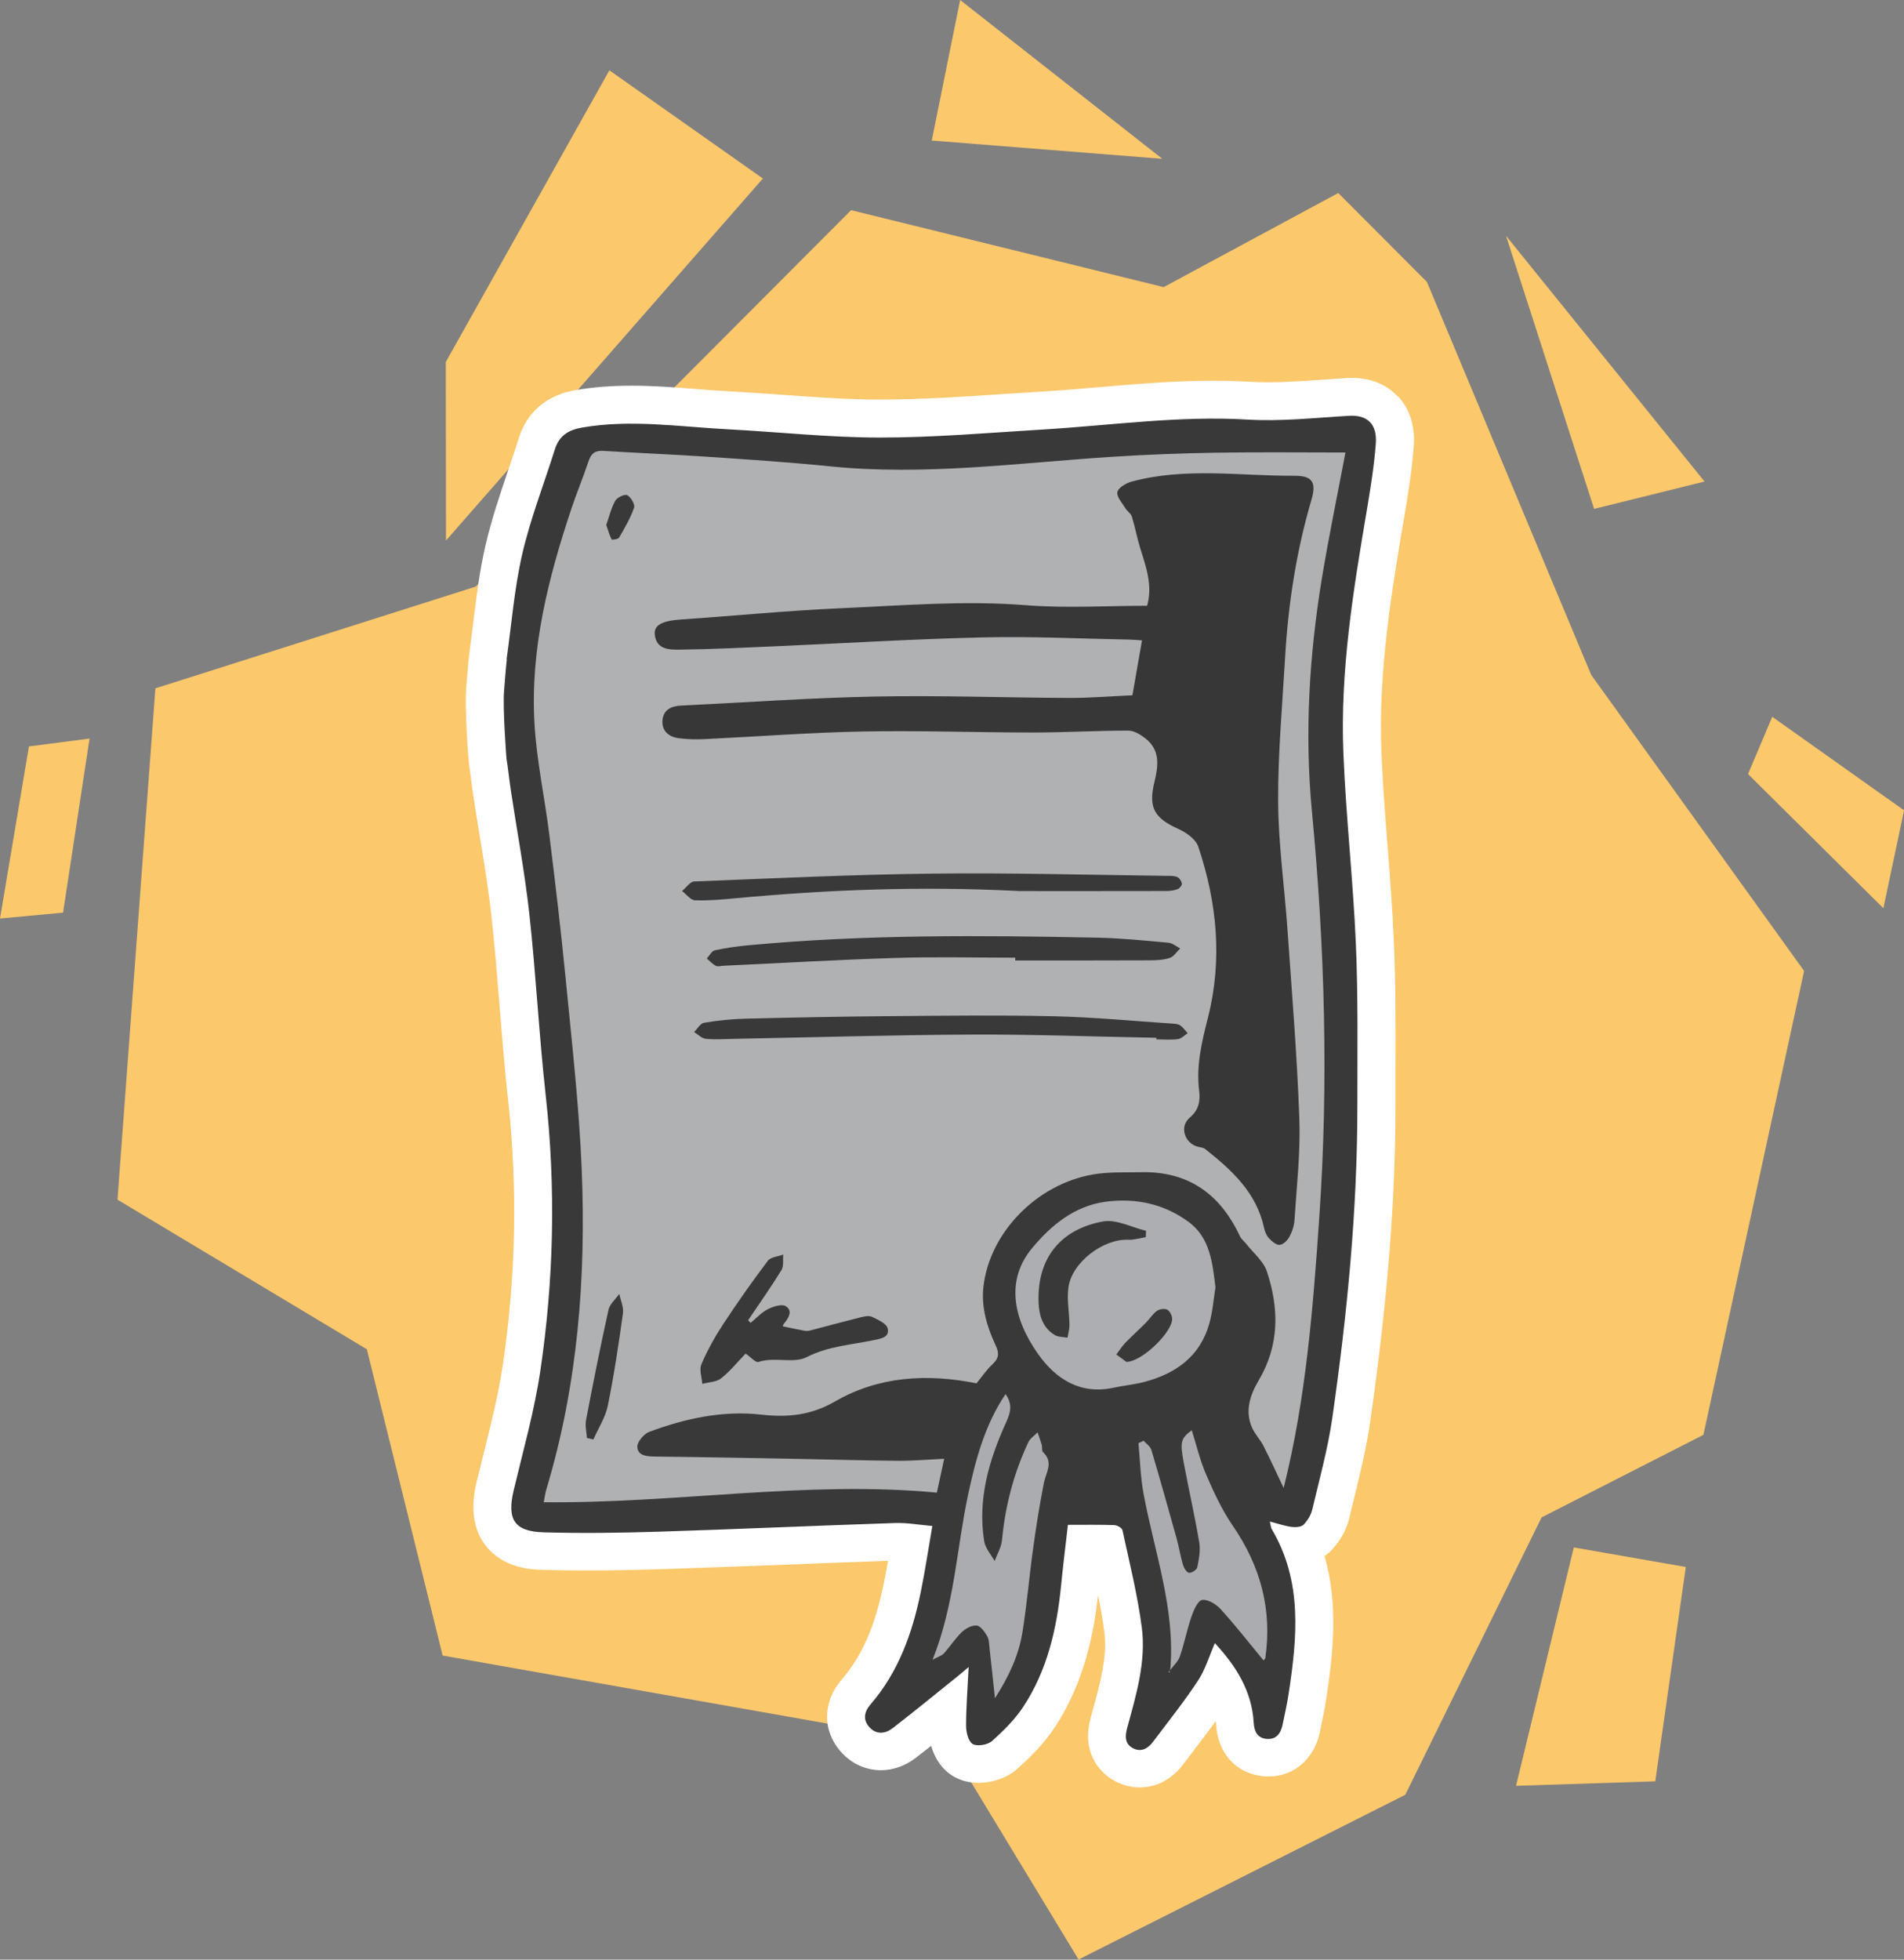
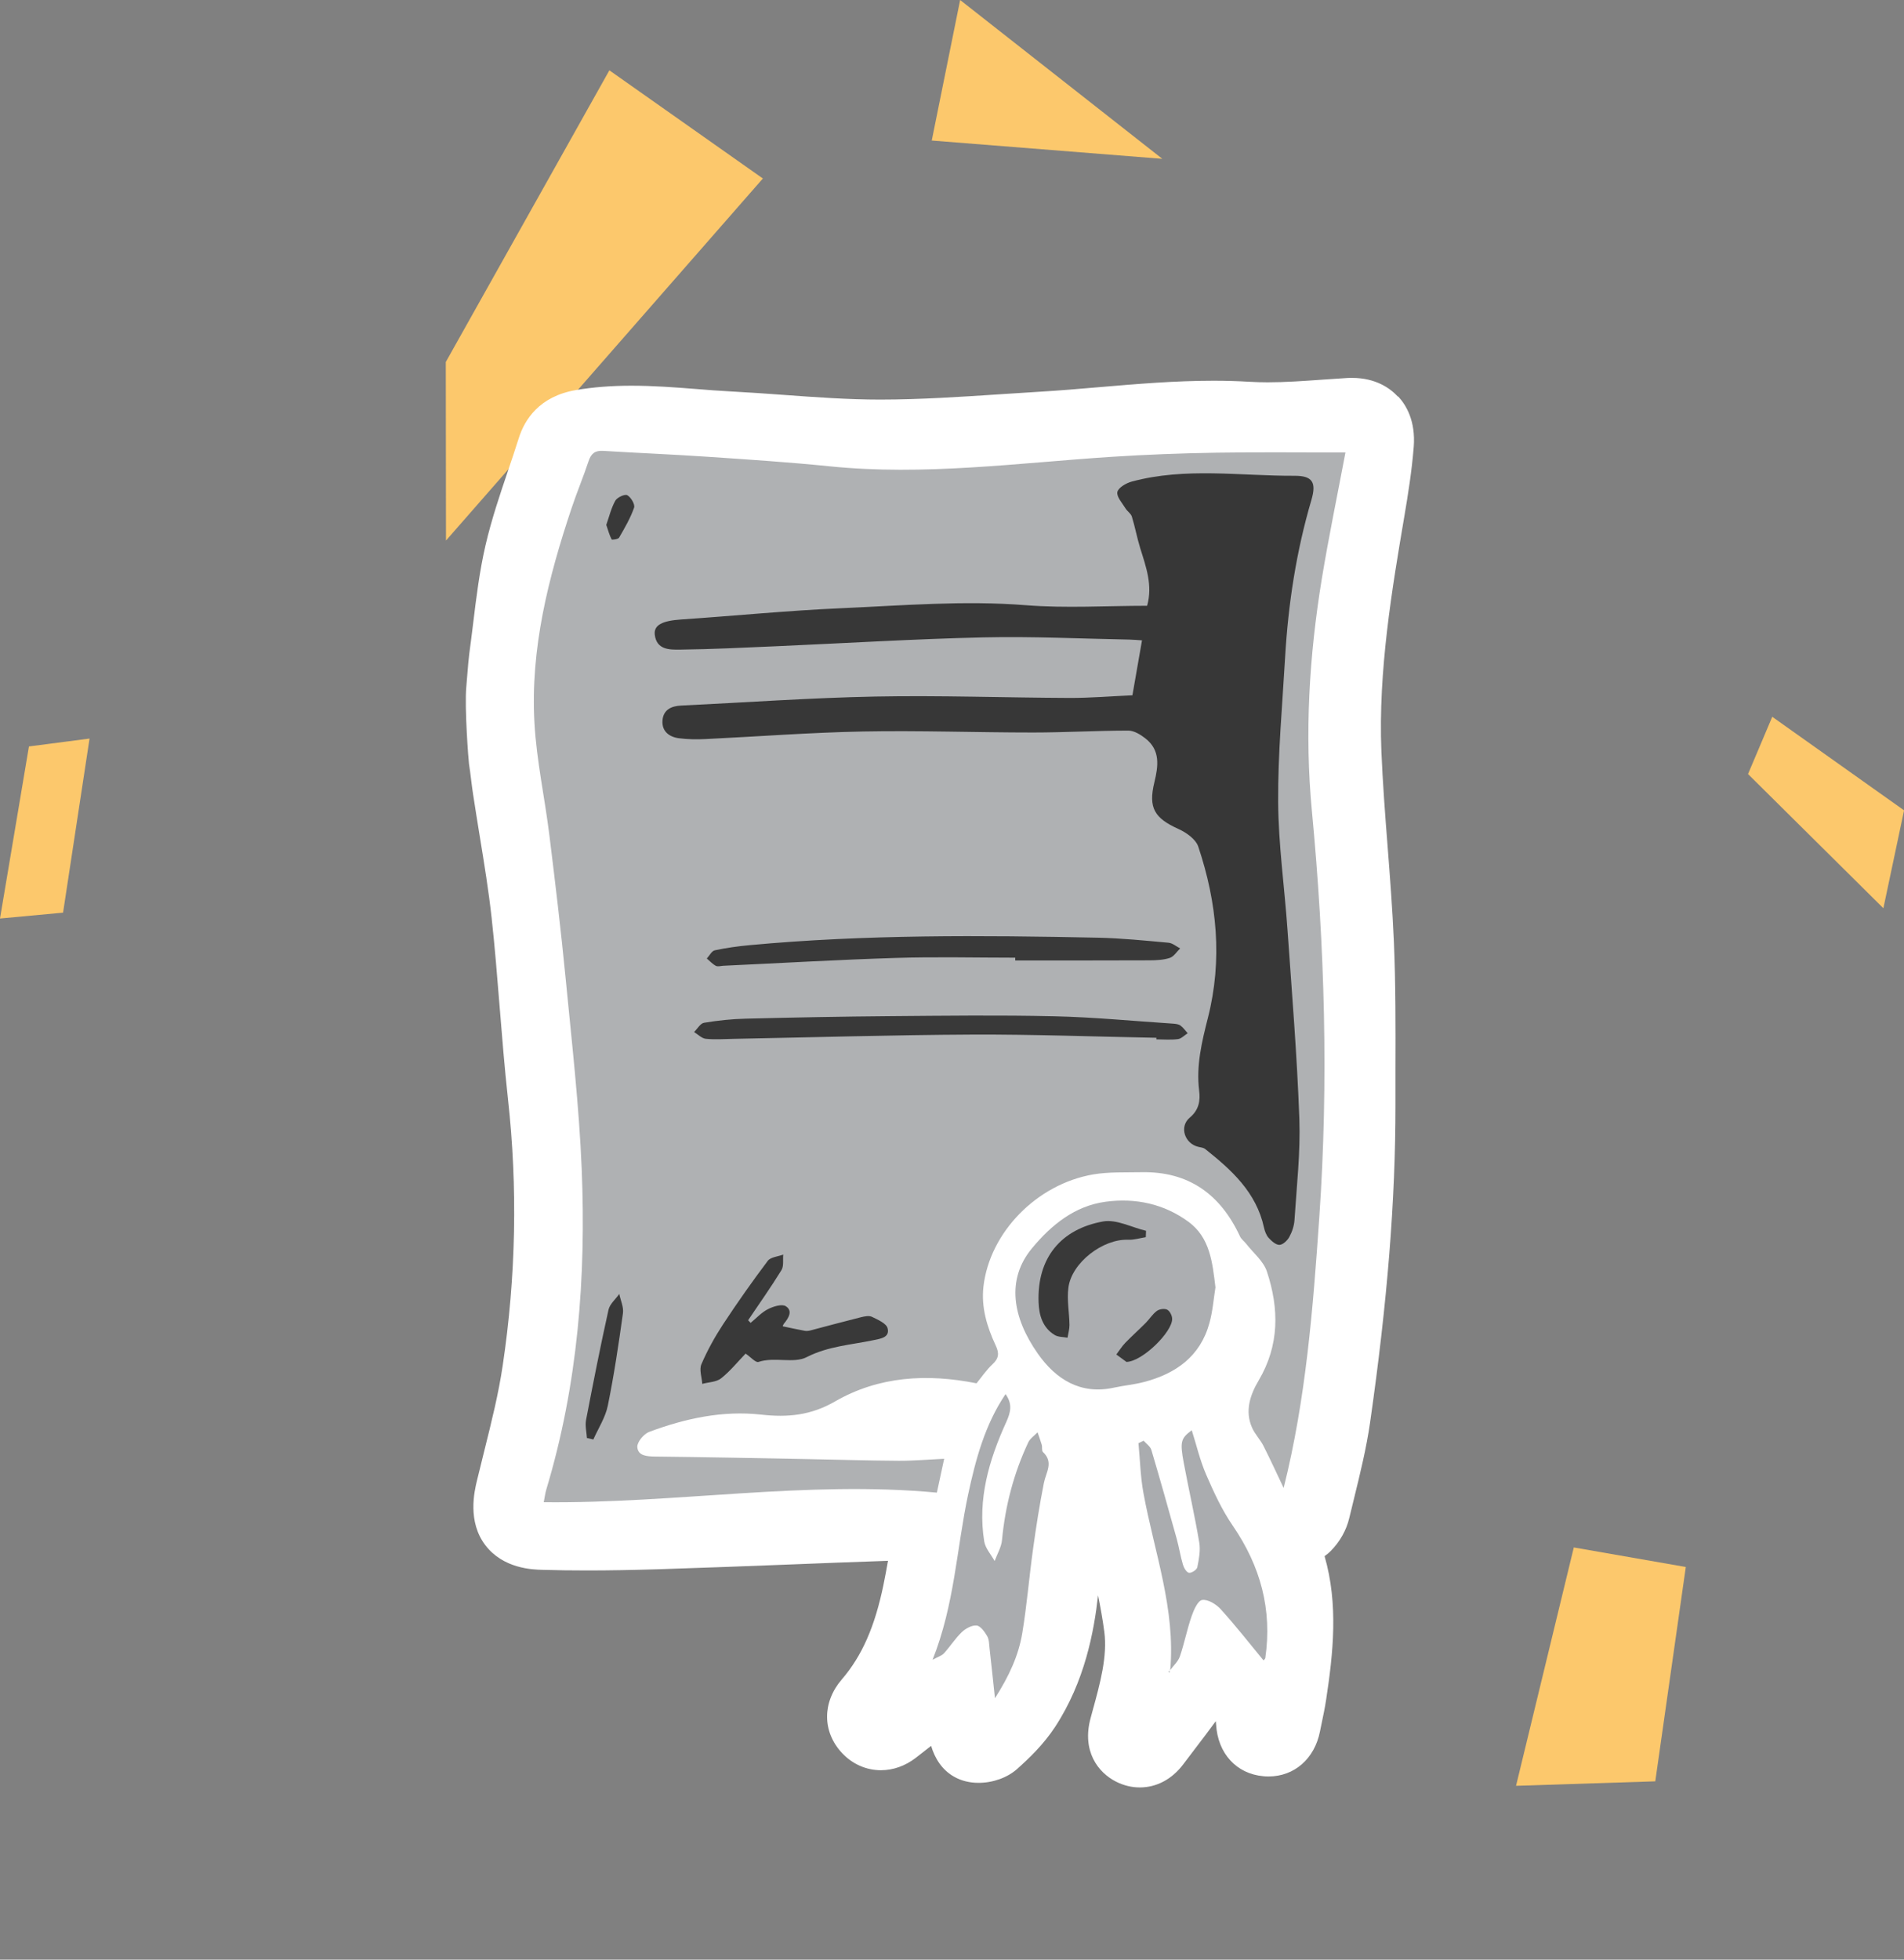
<svg xmlns="http://www.w3.org/2000/svg" id="Ebene_2" viewBox="0 0 301.92 310.68">
  <rect x="0" y="0" width="301.92" height="310.68" fill="#808080" stroke="none" />
  <defs>
    <style>.cls-1{fill:#fff;}.cls-2{fill:#fcc86c;}.cls-3{fill:#aaacaf;}.cls-4{fill:#afb1b3;}.cls-5{fill:#acaeb1;}.cls-6{fill:#373737;}.cls-7{fill:#393939;}</style>
  </defs>
  <g id="Ebene_1-2">
    <g id="Gruppe_516">
-       <path id="Pfad_379" class="cls-2" d="m244.43,240.58l25.68-13.1,15.97-73.55-33.76-46.93-26.05-62.3-14.06-14.1-27.69,14.92-49.56-12.2-59.53,59.68-50.79,16.13-6.01,81.06,39.54,23.72,12.02,48.56,80.22,14.18,20.62,34.01,51.81-26.12,21.61-43.97Z" />
-       <path id="Pfad_382" class="cls-2" d="m270.29,76.34l-17.51,4.34-13.97-43.3,31.47,38.95Z" />
      <path id="Pfad_383" class="cls-2" d="m184.31,25.18l-36.56-2.9,4.5-22.28,32.06,25.18Z" />
      <path id="Pfad_384" class="cls-2" d="m4.59,118.34l-4.59,27.28,10-.93,4.2-27.6-9.61,1.25Z" />
      <path id="Pfad_386" class="cls-2" d="m262.48,282.41l4.84-33.98-17.76-3.1-9.16,37.79,22.08-.71Z" />
      <path id="Pfad_388" class="cls-2" d="m70.69,57.41l.03,28.29,50.25-57.4-24.34-17.15-25.95,46.26Z" />
      <path id="Pfad_390" class="cls-2" d="m277.18,122.71l21.47,21.28,3.28-15.52-20.9-14.83-3.84,9.07Z" />
    </g>
  </g>
  <g id="Ebene_3">
    <path class="cls-1" d="m221.68,62.89c-1.26-1.36-3.54-2.98-7.31-2.98-.25,0-.51,0-.78.02-1.33.08-2.66.17-4,.27-2.98.21-5.8.41-8.58.41-1,0-1.92-.03-2.8-.08-1.84-.11-3.78-.17-5.77-.17-6.15,0-12.24.52-18.13,1.02-3.08.26-6.27.54-9.37.72-2.03.12-4.06.26-6.09.39-6.35.42-12.92.86-19.28.86-5.06,0-10.08-.36-15.4-.75-2.75-.2-5.58-.4-8.41-.55-1.78-.09-3.54-.23-5.4-.38-3.31-.26-6.74-.52-10.23-.52-3.21,0-6.08.23-8.8.69-5.83,1-8.15,4.7-9.07,7.63-.55,1.74-1.13,3.47-1.72,5.2-1.28,3.78-2.6,7.68-3.55,11.76-.96,4.16-1.47,8.33-1.96,12.37-.2,1.62-.4,3.24-.62,4.86-.09.68-.21,1.97-.39,4.27-.04.47-.07.85-.08.99-.3,3.21.35,11.72.43,12.2.13.81.23,1.63.33,2.45.1.83.21,1.67.34,2.5.33,2.17.68,4.33,1.03,6.49.7,4.27,1.42,8.69,1.89,12.98.51,4.63.89,9.39,1.26,13.99.39,4.81.79,9.79,1.33,14.72,1.55,13.96,1.27,28.18-.84,42.27-.66,4.45-1.76,8.85-2.92,13.51-.4,1.61-.8,3.22-1.19,4.83-.37,1.58-1.51,6.38,1.38,10.14,2.84,3.7,7.46,3.84,8.98,3.88,2.29.07,4.71.1,7.21.1,3.46,0,7.22-.07,11.49-.2,6.73-.21,13.55-.48,20.16-.73,5.33-.21,10.66-.42,15.99-.6-.22,1.26-.45,2.5-.7,3.72-1.37,6.7-3.42,11.36-6.63,15.09-3.11,3.61-3.1,8.29.02,11.64,1.65,1.77,3.85,2.75,6.18,2.75,1.95,0,3.87-.68,5.53-1.96.82-.63,1.63-1.26,2.44-1.9.57,1.94,1.71,3.81,3.66,4.9,1.14.64,2.44.96,3.87.96,2.28,0,4.55-.82,6.09-2.18,1.84-1.64,4.19-3.87,6.02-6.66,4.74-7.22,6.2-15.19,6.83-20.89.39,1.94.74,3.85.99,5.77.51,3.91-.64,8.12-1.87,12.58l-.3,1.11c-1.42,5.22,1.16,8.64,4.05,10.09,1.2.6,2.46.91,3.75.91,2.67,0,5.12-1.31,6.9-3.68.58-.77,1.17-1.54,1.76-2.32,1.12-1.47,2.27-2.97,3.39-4.51.02.18.04.36.05.54.27,4.58,3.21,7.8,7.48,8.19.29.03.56.04.83.04,4.09,0,7.3-2.8,8.16-7.13.09-.46.19-.92.28-1.37.24-1.16.5-2.36.69-3.63,1.13-7.4,1.97-15.15-.24-22.8.34-.23.66-.5.95-.79,1.46-1.46,2.52-3.33,2.97-5.27.26-1.11.53-2.21.81-3.32.93-3.79,1.89-7.7,2.48-11.76,2.76-19.26,4.04-35.29,4.03-50.44,0-1.87,0-3.75,0-5.62.02-6.61.04-13.45-.25-20.23-.22-5.05-.61-10.12-.99-15.03-.39-4.97-.78-10.11-.99-15.11-.52-12.76,1.7-25.85,3.66-37.4.55-3.27,1.17-7.07,1.47-10.91.31-4.05-1.17-6.57-2.46-7.97Z" />
    <g id="_1KtkLq">
      <g>
-         <path class="cls-7" d="m80.33,104.52c.79-5.58,1.23-11.24,2.49-16.71,1.3-5.6,3.42-11.02,5.15-16.52.68-2.18,2.1-3.12,4.36-3.51,7.73-1.33,15.41-.12,23.1.28,8.04.42,16.08,1.31,24.12,1.31,8.58,0,17.16-.75,25.74-1.27,10.84-.65,21.62-2.23,32.56-1.58,5.33.32,10.73-.29,16.08-.6,2.85-.16,4.48,1.25,4.23,4.47-.27,3.47-.82,6.93-1.4,10.37-2.17,12.8-4.27,25.62-3.74,38.65.41,10.06,1.54,20.1,1.98,30.16.37,8.52.23,17.07.24,25.6.01,16.63-1.61,33.15-3.97,49.59-.7,4.9-2.04,9.72-3.18,14.55-.21.88-.75,1.77-1.38,2.41-.38.38-1.27.44-1.89.36-1.07-.14-2.11-.51-3.46-.86.18.79.18,1,.27,1.15,4.96,8.34,4.07,17.29,2.69,26.28-.24,1.59-.61,3.16-.93,4.74-.28,1.4-.99,2.43-2.56,2.29-1.47-.13-1.95-1.23-2.03-2.57-.3-5.04-2.81-9-6.16-12.61-.88,2.02-1.5,4.16-2.66,5.93-2.21,3.35-4.73,6.51-7.15,9.72-.79,1.05-1.85,1.68-3.15,1.02-1.33-.67-1.3-1.91-.96-3.16,1.43-5.26,3.05-10.56,2.33-16.04-.68-5.17-1.96-10.27-3.06-15.38-.08-.36-.84-.78-1.3-.8-2.34-.08-4.69-.04-7.35-.04-.37,3.25-.77,6.41-1.08,9.58-.67,6.83-2.17,13.43-5.98,19.23-1.34,2.04-3.15,3.83-4.99,5.47-.68.6-2.31.88-3.04.47-.69-.39-1.06-1.87-1.06-2.87,0-2.94.24-5.89.41-9.35-.79.68-1.15,1-1.53,1.3-3.5,2.81-6.97,5.66-10.52,8.4-1.14.88-2.54,1.08-3.66-.12-1.11-1.19-.85-2.49.14-3.63,4.43-5.14,6.64-11.29,7.97-17.81.7-3.41,1.21-6.87,1.84-10.49-2.1-.18-4.02-.54-5.93-.47-12.48.41-24.95.98-37.43,1.37-6.11.19-12.23.28-18.33.1-4.63-.14-5.78-2.09-4.7-6.64,1.49-6.26,3.26-12.49,4.21-18.84,2.17-14.54,2.49-29.15.87-43.81-1.06-9.55-1.54-19.15-2.59-28.7-.72-6.6-1.96-13.15-2.95-19.72-.25-1.66-.41-3.33-.68-4.99-.02-.13-.62-8.13-.38-10.7.06-.58.31-4.13.44-5Z" />
        <path class="cls-4" d="m213.35,71.73c-1.25,6.65-2.65,13.35-3.76,20.1-1.99,12.18-2.73,24.46-1.56,36.76,2.04,21.45,2.66,42.95,1.17,64.43-.99,14.39-2.12,28.82-5.65,42.88-1.05-2.2-2.08-4.46-3.2-6.67-.51-1-1.35-1.85-1.8-2.87-1.2-2.67-.29-5.26,1.03-7.49,3.32-5.61,3.26-11.42,1.31-17.3-.55-1.64-2.15-2.93-3.28-4.38-.31-.4-.77-.72-.98-1.17-3.1-6.67-8.14-10.34-15.66-10.18-2.54.05-5.12-.07-7.61.35-8.98,1.54-16.42,9.22-17.41,17.76-.38,3.31.56,6.41,1.94,9.36.57,1.21.52,2.03-.5,2.97-.97.9-1.73,2.04-2.54,3.03-7.85-1.57-15.49-1.13-22.43,2.87-3.83,2.21-7.51,2.57-11.74,2.09-6.09-.68-12.03.61-17.74,2.74-.85.32-1.93,1.62-1.88,2.4.1,1.41,1.53,1.49,2.84,1.51,7.86.09,15.71.24,23.56.39,5.02.09,10.04.25,15.06.28,2.33.01,4.67-.2,7.2-.32-.39,1.82-.74,3.43-1.16,5.37-20.76-1.95-41.36,1.74-62.34,1.52.16-.78.23-1.42.41-2.02,5-16.6,6.32-33.65,5.61-50.85-.42-10.06-1.57-20.09-2.54-30.11-.74-7.62-1.65-15.22-2.59-22.81-.73-5.92-2.03-11.8-2.36-17.74-.67-11.78,2.2-23.06,5.91-34.14.83-2.48,1.85-4.9,2.67-7.38.4-1.21,1.03-1.71,2.32-1.63,5.49.34,10.99.56,16.47.93,6.49.44,12.99.86,19.47,1.52,14.94,1.52,29.75-.53,44.6-1.5,5.55-.36,11.12-.57,16.68-.66,6.77-.11,13.54-.03,20.48-.03Z" />
        <path class="cls-5" d="m192.73,204.14c-.29,1.8-.43,3.76-.95,5.62-1.45,5.28-5.32,8.02-10.37,9.34-1.55.41-3.17.55-4.74.89-5.36,1.19-9.27-1.36-12.09-5.37-4.04-5.74-5.05-11.78-.92-16.74,3.03-3.65,6.74-6.7,11.67-7.36,4.72-.63,9.25.33,13.14,3.19,3.41,2.51,3.79,6.44,4.27,10.42Z" />
        <path class="cls-3" d="m157.77,269.22c-.32-2.96-.57-5.4-.85-7.85-.08-.66-.06-1.42-.37-1.96-.4-.69-1.06-1.63-1.68-1.7-.75-.08-1.75.47-2.36,1.05-1.05,1.01-1.85,2.28-2.83,3.36-.34.37-.91.53-1.8,1.02,3.49-8.76,3.81-17.62,5.63-26.17,1.2-5.59,2.66-11.08,5.94-15.95,1.1,1.53.85,2.83.11,4.44-2.73,5.99-4.57,12.22-3.49,18.91.18,1.1,1.08,2.08,1.65,3.11.41-1.11,1.07-2.2,1.17-3.33.51-5.41,1.86-10.57,4.16-15.47.29-.63.97-1.07,1.48-1.6.22.66.47,1.31.66,1.97.11.38-.03.95.2,1.16,1.73,1.62.47,3.22.14,4.9-.68,3.45-1.23,6.92-1.71,10.41-.62,4.45-.98,8.94-1.71,13.36-.59,3.58-2.1,6.85-4.32,10.33Z" />
        <path class="cls-3" d="m185.56,264.83c.88-9.72-2.53-18.78-4.24-28.11-.48-2.6-.54-5.27-.79-7.92.27-.13.55-.26.82-.39.42.49,1.07.91,1.23,1.48,1.39,4.68,2.71,9.39,4.02,14.09.37,1.35.58,2.74.98,4.08.15.51.57,1.23.96,1.29.41.06,1.24-.48,1.32-.88.26-1.28.52-2.66.31-3.92-.71-4.23-1.67-8.41-2.46-12.63-.63-3.38-.45-3.89,1.27-5.17.75,2.36,1.31,4.8,2.29,7.05,1.21,2.79,2.51,5.61,4.23,8.11,4.38,6.39,6.26,13.28,5.14,20.97-.02.11-.16.21-.28.36-2.26-2.74-4.44-5.53-6.81-8.14-.71-.78-2.03-1.58-2.92-1.44-.69.1-1.34,1.6-1.68,2.59-.72,2.08-1.14,4.27-1.85,6.35-.28.82-1.03,1.48-1.57,2.21l.03.03Z" />
        <path class="cls-3" d="m185.52,264.8c-.02.13-.04.25-.07.38l-.17-.14c.09-.07.18-.14.27-.2,0,0-.03-.03-.03-.03Z" />
        <path class="cls-6" d="m181.91,96.01c.89-3.23-.18-6.14-1.1-9.09-.51-1.65-.82-3.37-1.33-5.02-.15-.49-.72-.83-1-1.29-.52-.85-1.44-1.84-1.3-2.6.14-.69,1.39-1.42,2.28-1.66,8.53-2.3,17.2-.88,25.82-.92,2.86-.01,3.49,1.06,2.67,3.84-2.4,8.15-3.68,16.5-4.17,24.97-.44,7.64-1.15,15.28-1.1,22.92.04,6.75,1.01,13.49,1.48,20.25.7,9.98,1.52,19.97,1.88,29.96.19,5.34-.43,10.71-.77,16.06-.06.91-.38,1.87-.82,2.67-.31.57-1.01,1.24-1.56,1.26-.57.02-1.26-.61-1.72-1.11-.38-.42-.61-1.06-.74-1.64-1.21-5.57-5.12-9.11-9.3-12.43-.28-.23-.72-.28-1.1-.36-2.17-.5-3.08-3.19-1.37-4.63,1.48-1.24,1.69-2.71,1.49-4.29-.49-3.98.43-7.74,1.39-11.53,2.34-9.2,1.45-18.27-1.53-27.15-.39-1.17-1.89-2.23-3.13-2.79-3.8-1.71-4.82-3.34-3.83-7.4.63-2.6.98-5.1-1.44-6.98-.76-.59-1.78-1.22-2.68-1.22-5.04,0-10.07.3-15.11.3-9,0-18-.33-26.99-.16-8.32.16-16.63.8-24.95,1.2-1.4.07-2.83.05-4.22-.13-1.54-.2-2.72-1.09-2.61-2.79.12-1.7,1.36-2.32,2.96-2.39,10.26-.49,20.52-1.23,30.78-1.43,10.27-.2,20.55.18,30.82.22,3.28.01,6.57-.27,9.96-.42.5-2.85.99-5.67,1.52-8.71-.71-.04-1.35-.11-1.98-.12-7.72-.14-15.45-.53-23.16-.35-11,.25-22,.93-33,1.41-5.03.22-10.06.47-15.09.53-1.66.02-3.75.06-4.03-2.37-.18-1.55,1.25-2.21,4.18-2.41,8.44-.57,16.86-1.41,25.31-1.78,9.78-.43,19.55-1.26,29.38-.48,6.33.5,12.73.09,19.17.09Z" />
        <path class="cls-7" d="m161,151.83c-6.31,0-12.63-.16-18.94.04-9.12.28-18.24.82-27.36,1.24-.4.02-.88.18-1.19.01-.53-.28-.96-.76-1.43-1.16.42-.45.78-1.2,1.27-1.3,1.83-.39,3.7-.65,5.56-.82,18.35-1.7,36.75-1.56,55.15-1.18,3.75.08,7.5.46,11.24.8.64.06,1.23.59,1.84.9-.54.52-.99,1.28-1.63,1.5-.99.33-2.1.38-3.17.39-7.12.03-14.24.02-21.35.02,0-.14,0-.28,0-.42Z" />
        <path class="cls-7" d="m183.38,164.53c-9.73-.18-19.46-.55-29.19-.51-12.62.06-25.24.44-37.86.68-1.48.03-2.96.14-4.42-.01-.65-.07-1.23-.7-1.85-1.07.52-.51.99-1.37,1.58-1.47,2.17-.36,4.39-.6,6.59-.65,7.65-.19,15.3-.34,22.95-.4,8.66-.07,17.33-.18,25.99.02,6.3.14,12.58.76,18.87,1.17.39.03.85.08,1.15.3.44.32.77.81,1.14,1.22-.51.32-1,.86-1.54.93-1.12.15-2.28.04-3.42.04,0-.09,0-.18,0-.27Z" />
        <path class="cls-7" d="m119.02,209.73c.91-.74,1.73-1.66,2.76-2.18.84-.43,2.22-.86,2.83-.46,1.13.72.45,1.86-.29,2.75-.16.2-.22.48-.2.43,1.13.24,2.32.5,3.52.72.3.05.63,0,.93-.08,2.64-.69,5.27-1.41,7.92-2.07.57-.14,1.31-.3,1.78-.07.94.46,2.29,1.04,2.48,1.82.36,1.45-1.08,1.64-2.24,1.88-3.56.75-7.16.94-10.6,2.69-2.08,1.06-5.08-.09-7.64.76-.44.15-1.24-.78-2.04-1.32-1.23,1.27-2.42,2.76-3.88,3.92-.76.6-1.98.6-2.99.88-.07-1.05-.51-2.25-.14-3.11.95-2.21,2.13-4.34,3.45-6.35,2.25-3.42,4.61-6.77,7.07-10.04.46-.61,1.62-.68,2.46-1-.08.83.11,1.82-.28,2.46-1.67,2.71-3.51,5.31-5.29,7.95l.4.42Z" />
-         <path class="cls-7" d="m161.55,141.26c-15.76-.8-30.36-.2-44.94,1.15-2.13.2-4.29.4-6.42.32-.69-.03-1.35-.95-2.03-1.47.64-.52,1.26-1.48,1.91-1.51,12.66-.5,25.33-1.11,38-1.25,12.34-.14,24.69.21,37.04.36.53,0,1.12-.02,1.57.19.35.16.68.65.73,1.04.04.26-.36.75-.67.87-.55.21-1.17.29-1.76.3-8.19.02-16.38.01-23.44.01Z" />
        <path class="cls-7" d="m93.07,227.98c-.06-.95-.31-1.94-.14-2.85,1.12-5.84,2.27-11.67,3.56-17.47.2-.92,1.12-1.68,1.71-2.52.21,1.03.72,2.09.58,3.07-.68,4.9-1.41,9.8-2.4,14.65-.38,1.86-1.5,3.57-2.29,5.35-.34-.08-.68-.15-1.02-.23Z" />
        <path class="cls-7" d="m96.14,83.21c.45-1.27.77-2.65,1.43-3.83.29-.52,1.51-1.09,1.9-.87.58.32,1.25,1.46,1.08,1.97-.58,1.66-1.49,3.22-2.38,4.76-.15.25-1.13.38-1.18.28-.35-.66-.54-1.39-.85-2.3Z" />
-         <path class="cls-7" d="m181.69,196.14c-.94.15-1.88.45-2.81.41-3.97-.16-8.94,3.61-9.46,7.58-.26,1.94.14,3.95.17,5.93,0,.67-.2,1.35-.31,2.02-.68-.13-1.46-.09-2.02-.42-1.93-1.16-2.5-3.14-2.57-5.19-.26-7.07,3.57-11.62,10.22-12.82,2.12-.38,4.54.94,6.82,1.48l-.04,1.01Z" />
+         <path class="cls-7" d="m181.69,196.14c-.94.15-1.88.45-2.81.41-3.97-.16-8.94,3.61-9.46,7.58-.26,1.94.14,3.95.17,5.93,0,.67-.2,1.35-.31,2.02-.68-.13-1.46-.09-2.02-.42-1.93-1.16-2.5-3.14-2.57-5.19-.26-7.07,3.57-11.62,10.22-12.82,2.12-.38,4.54.94,6.82,1.48Z" />
        <path class="cls-7" d="m178.63,215.92c-.31-.23-.96-.71-1.61-1.18.47-.62.88-1.29,1.41-1.84,1.05-1.09,2.18-2.09,3.25-3.17.61-.61,1.08-1.4,1.77-1.9.41-.3,1.22-.41,1.64-.19.41.21.78.94.78,1.45.04,2.05-4.68,6.75-7.25,6.83Z" />
      </g>
    </g>
  </g>
</svg>